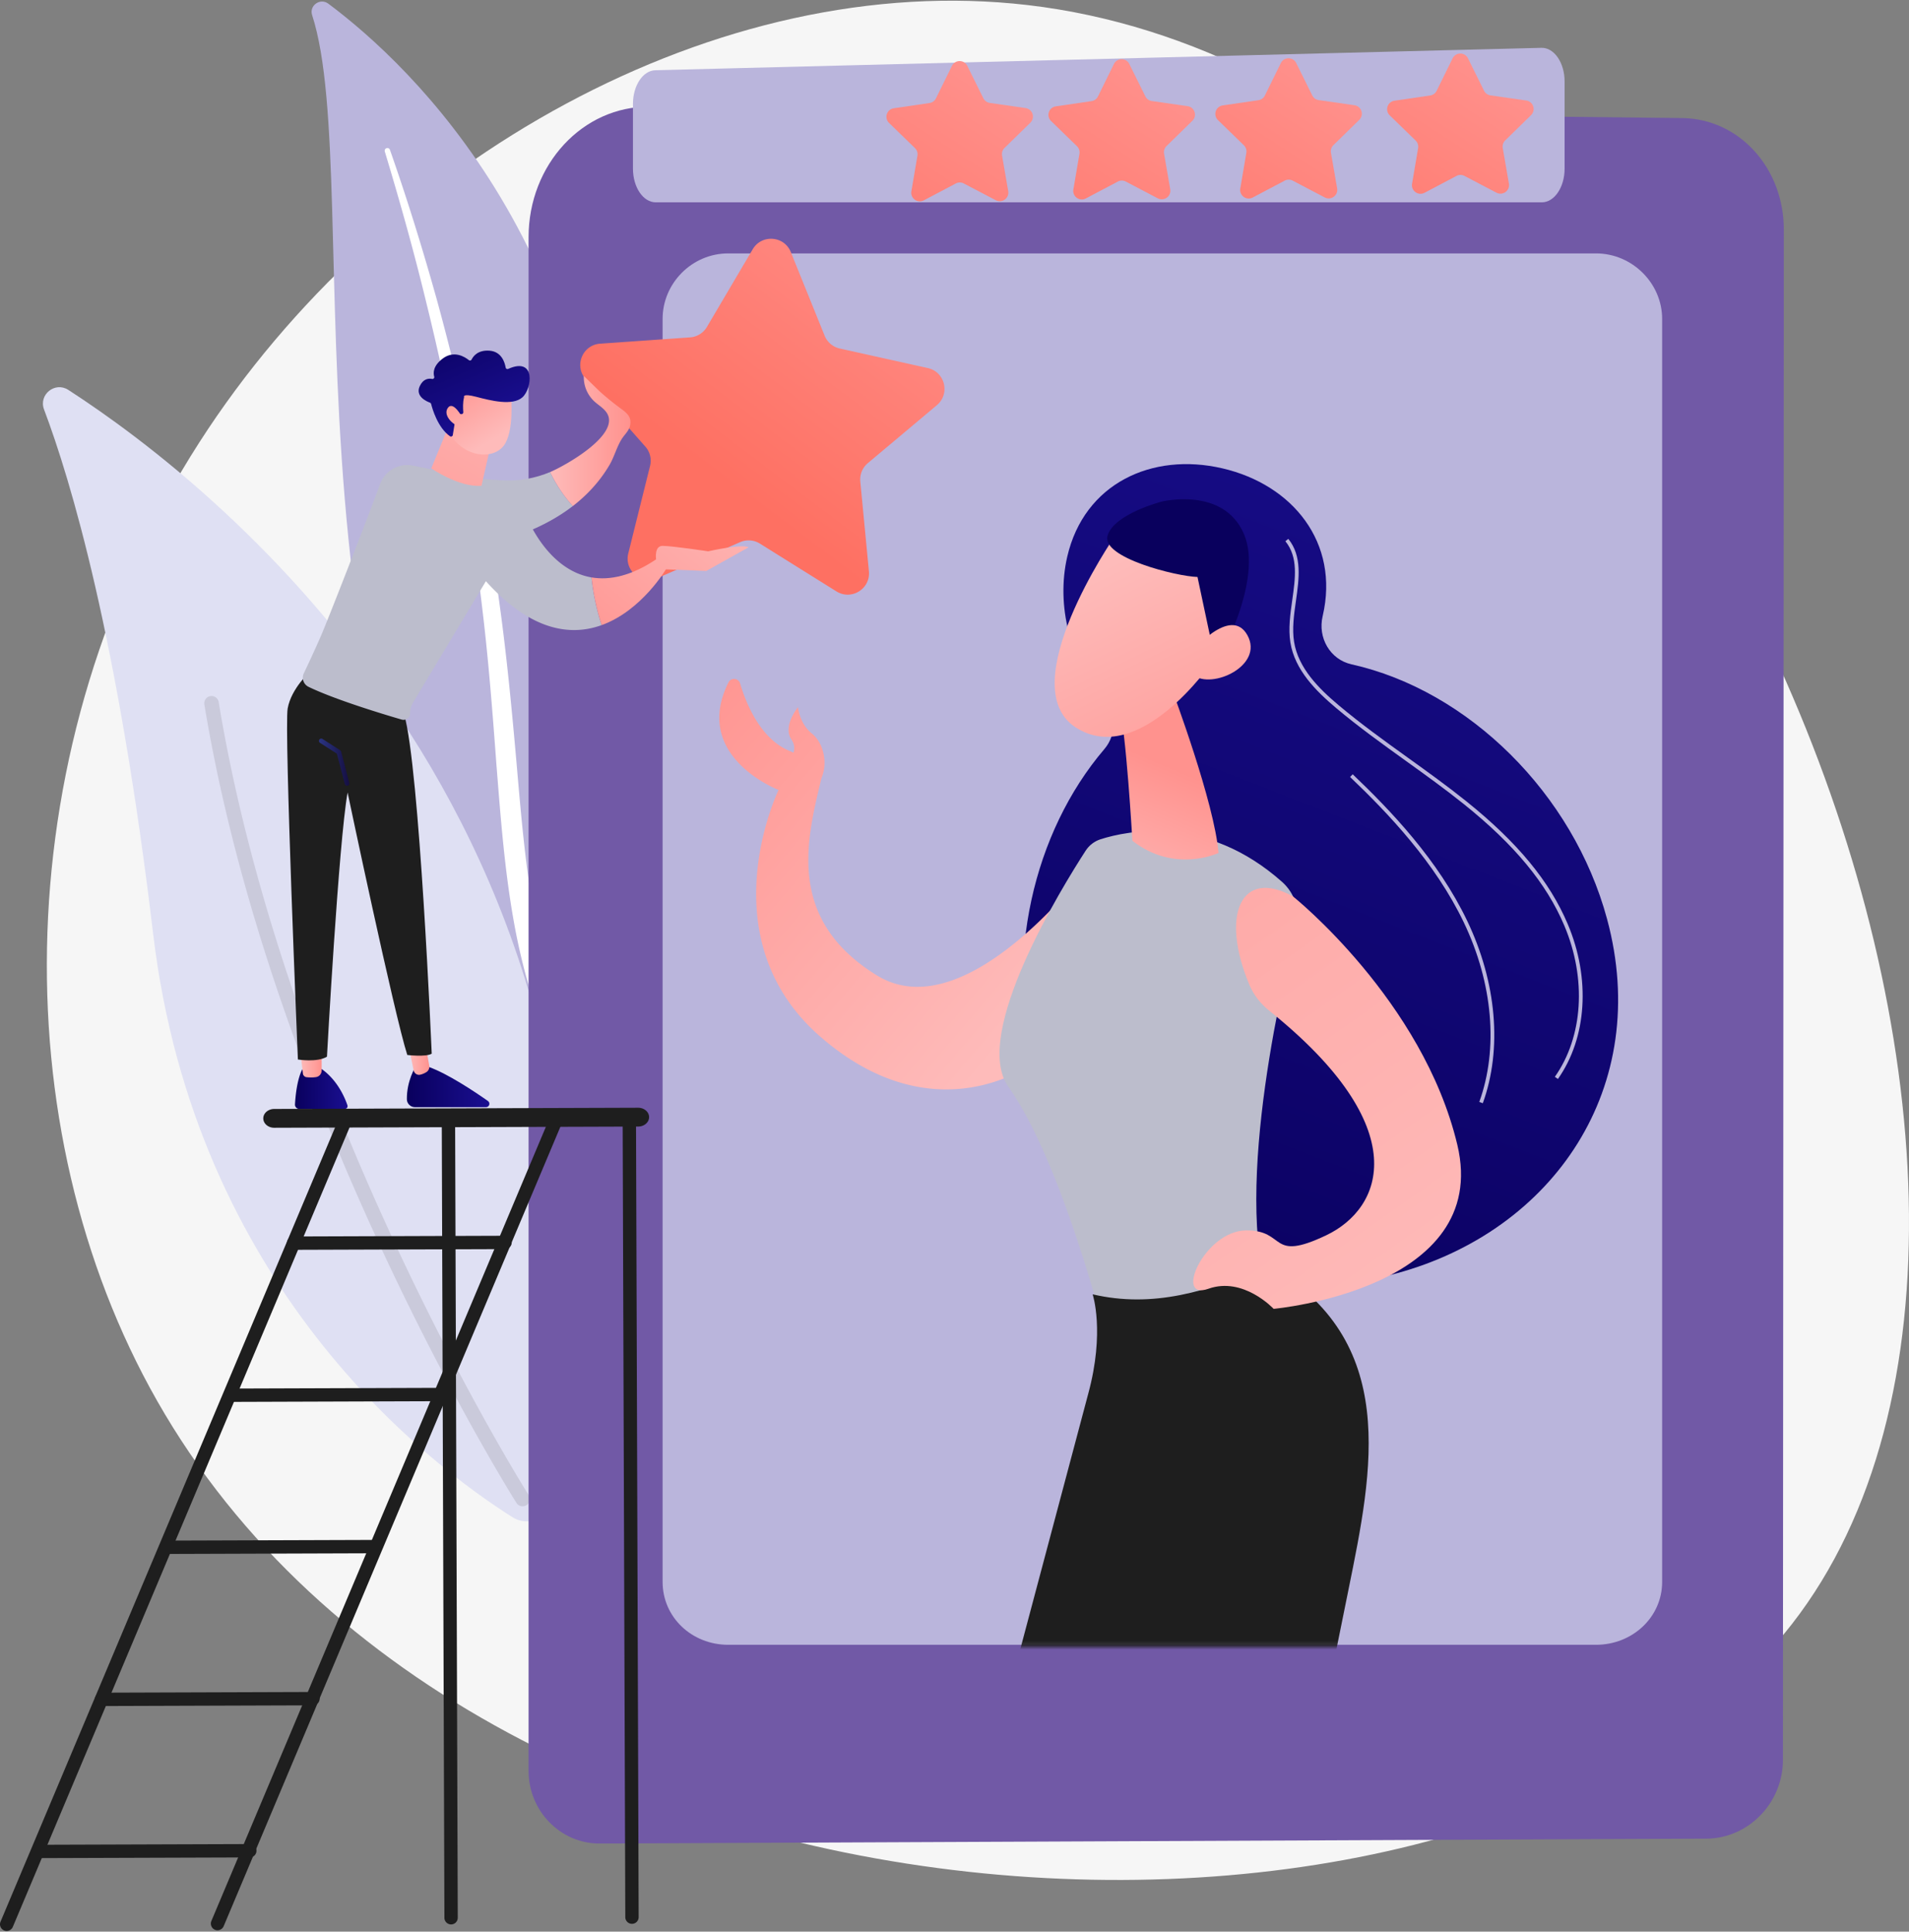
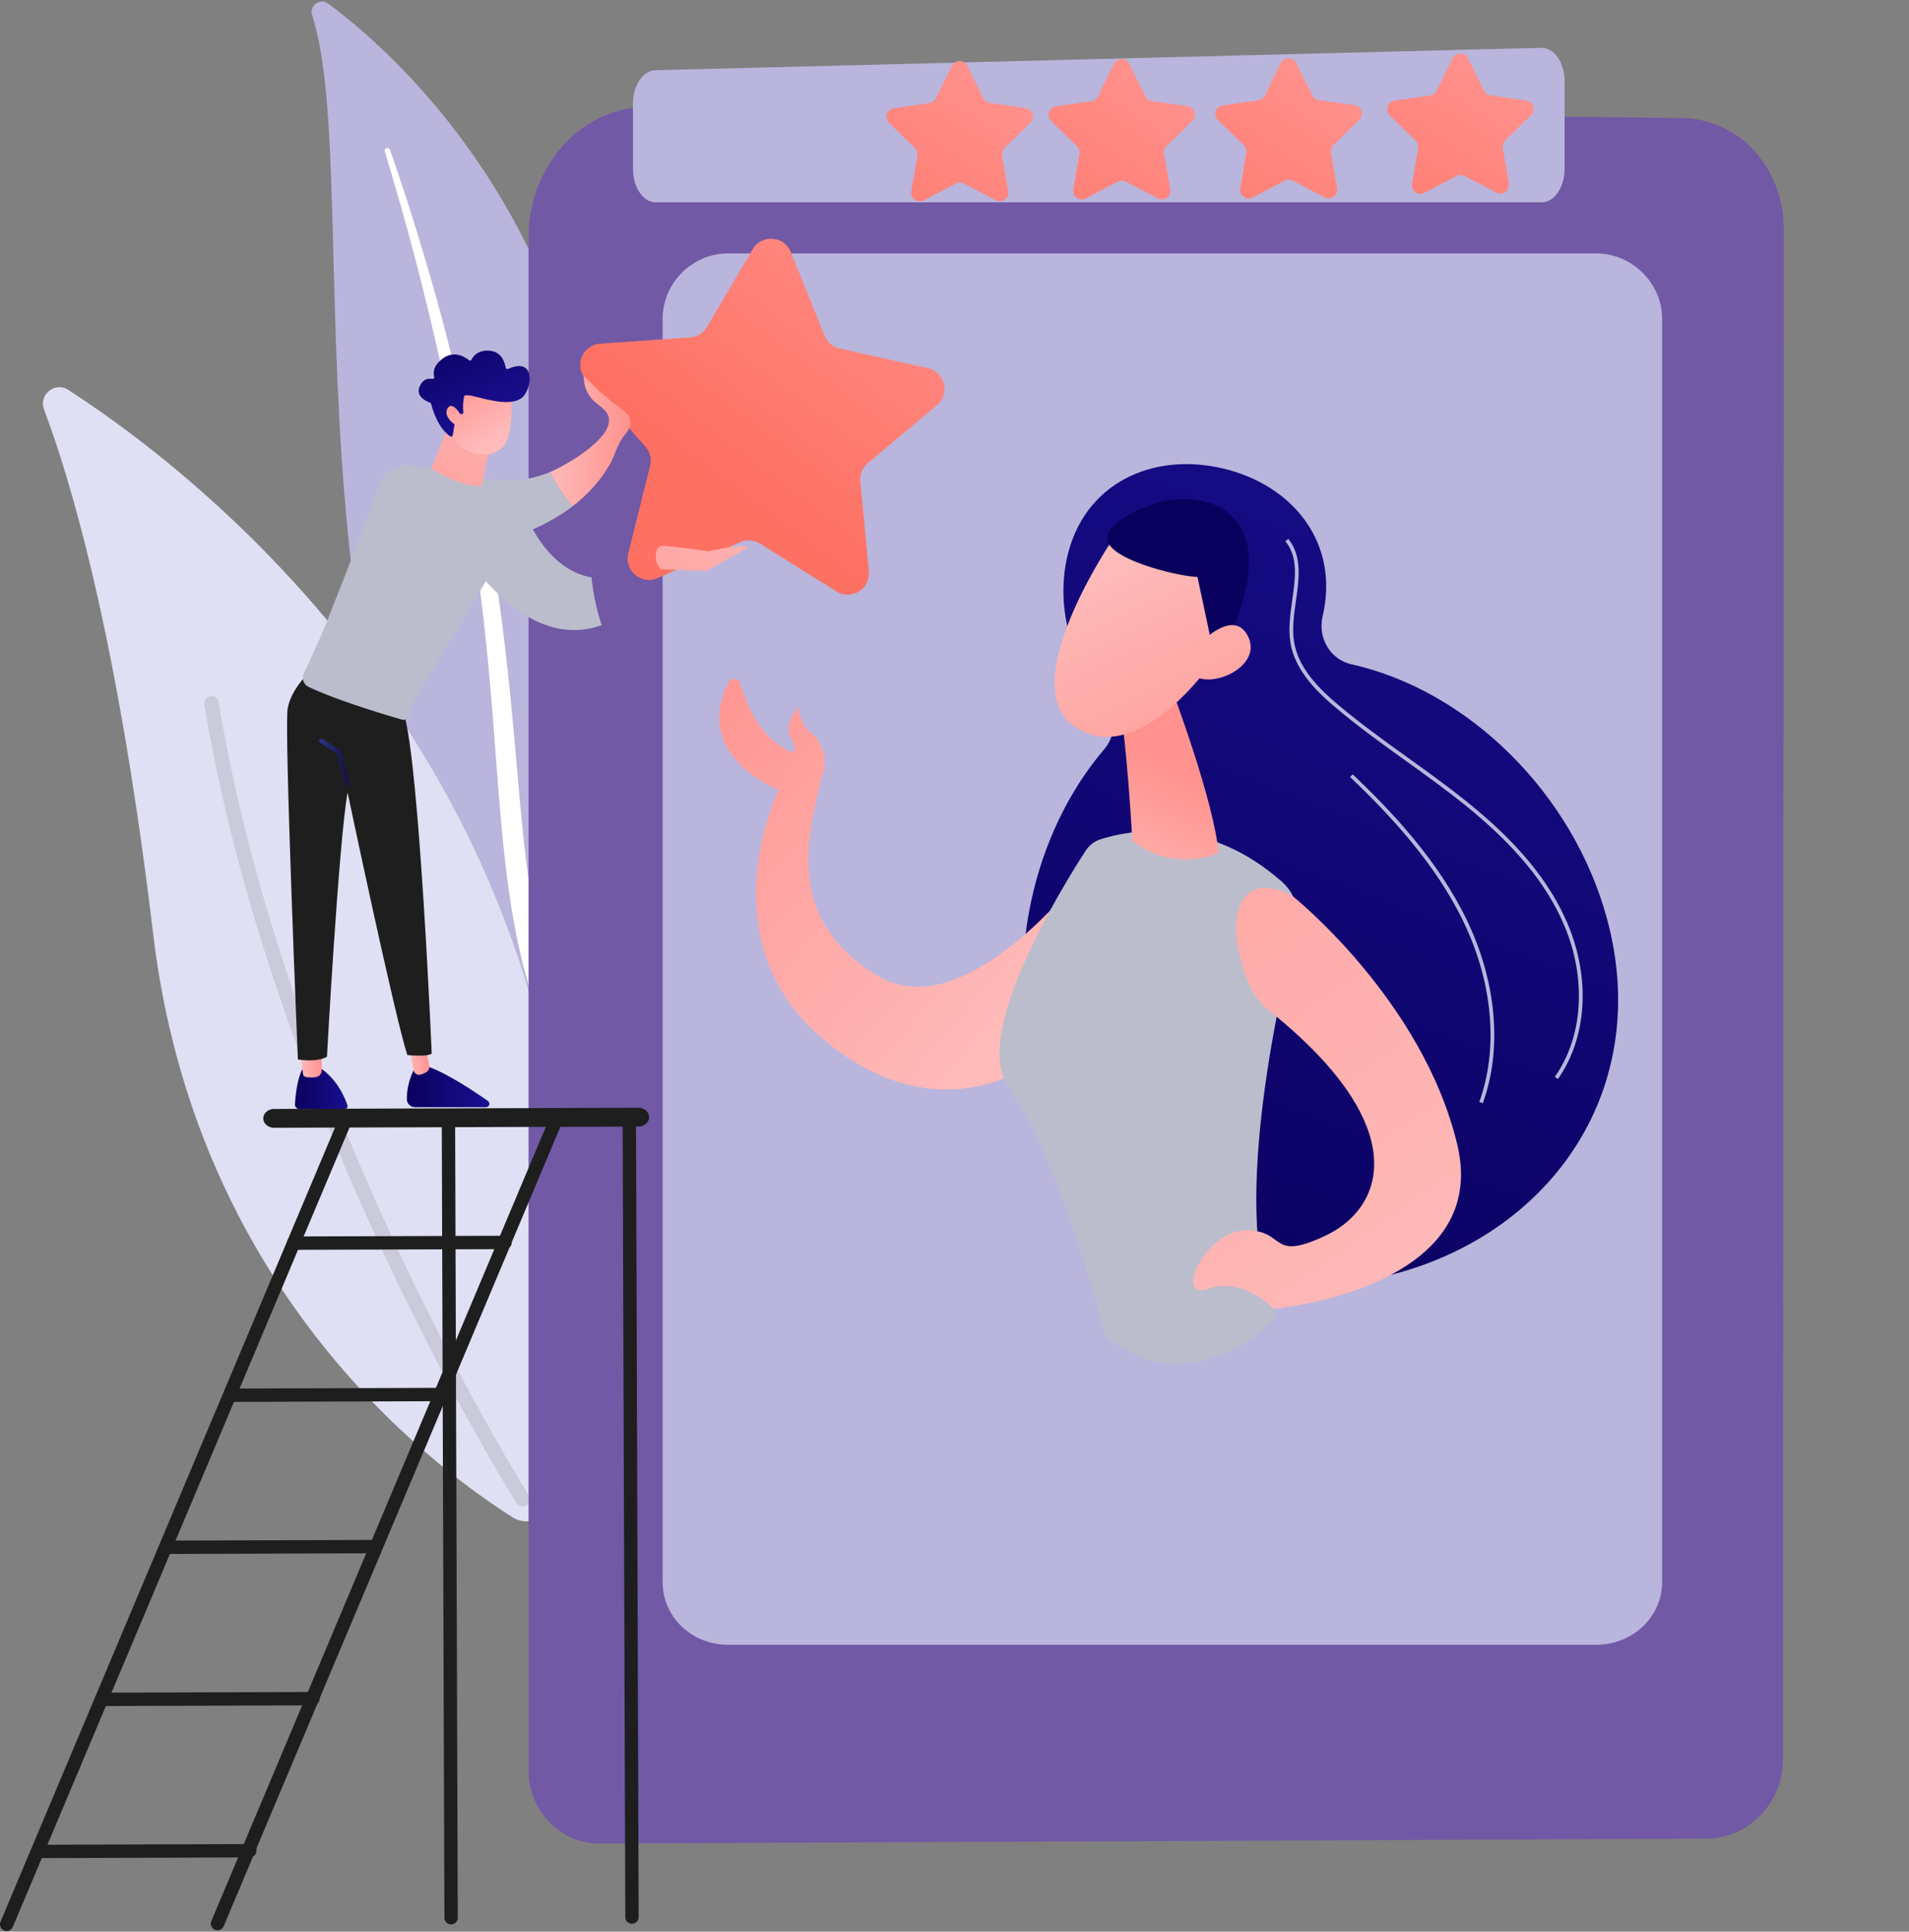
<svg xmlns="http://www.w3.org/2000/svg" width="423" height="428" fill="none">
  <rect width="100%" height="100%" fill="#808080" stroke="none" />
-   <path d="M397.055 359.853c-66.899 85.891-289.803 77.894-362.241-49.469C.395 249.866 1.303 164.782 44.156 98.041 84.571 35.097 159.294-6.858 227.737 1.126 374.777 18.279 472.1 263.504 397.055 359.853z" fill="#f6f6f6" />
  <path d="M69.161 3.345c-.689-2.126 1.79-3.872 3.581-2.537 18.189 13.565 62.93 55.293 62.27 137.178-.828 102.738 24.484 137.314 53.323 156.882 0 0-37.29-6.505-64.258-41.444-66.212-85.784-42.67-212.284-54.916-250.08z" fill="#bab5dc" />
  <path d="M85.266 33.574c3.338 11.047 6.457 22.155 9.165 33.36a561.79 561.79 0 0 1 7.264 33.785c2.028 11.334 3.842 22.705 5.172 34.135 1.38 11.425 2.268 22.895 3.12 34.416.915 11.508 1.771 23.107 3.818 34.654 2.032 11.524 5.472 22.991 10.906 33.489 1.357 2.616 2.767 5.218 4.316 7.71 1.504 2.523 3.12 4.979 4.78 7.405 3.343 4.838 7.014 9.461 11.01 13.792 8.017 8.642 17.344 16.056 27.375 22.088 1.056.634 2.427.293 3.062-.763a2.23 2.23 0 0 0-.706-3.026l-.007-.005c-2.399-1.536-4.777-3.097-7.077-4.76-1.163-.813-2.288-1.676-3.429-2.517-1.108-.883-2.25-1.724-3.329-2.641a117.64 117.64 0 0 1-12.307-11.67c-7.655-8.316-14.106-17.82-19.315-27.84a112.47 112.47 0 0 1-6.484-15.63c-1.759-5.371-3.108-10.885-4.144-16.481-2.073-11.197-3.016-22.67-4.014-34.172-1.013-11.502-2.11-23.054-3.681-34.543-.769-5.746-1.642-11.477-2.617-17.19l-1.519-8.558-1.7-8.523c-2.37-11.342-5.085-22.605-8.151-33.767-3.12-11.147-6.535-22.208-10.371-33.119a.6.6 0 0 0-.763-.366.6.6 0 0 0-.374.738z" fill="#fff" />
  <path d="M122.393 332.323c-.715 4.055-5.338 6.062-8.817 3.861-19.199-12.144-70.377-51.389-79.642-129.264C26.11 141.158 15.618 106.242 9.757 90.722c-1.239-3.282 2.431-6.238 5.377-4.334 32.505 21.011 133.136 99.008 107.259 245.935z" fill="#dfe0f3" />
  <path d="M116.907 333.316c-.074.07-.156.134-.245.19-.749.477-1.743.255-2.219-.494-.54-.849-54.15-85.979-69.159-176.925a1.61 1.61 0 0 1 1.324-1.848 1.61 1.61 0 0 1 1.848 1.324c14.9 90.285 68.164 174.881 68.7 175.725.42.66.298 1.509-.249 2.028z" fill="#cacadb" />
  <path d="M143.964 23.641l228.747 2.519c12.645.139 22.562 11.049 22.554 24.756l-.203 339.083c-.006 9.486-7.686 17.354-16.95 17.395l-245.239 1.082c-8.653.038-15.751-7.199-15.751-16.084V52.563c0-16.101 12.016-29.085 26.842-28.922z" fill="#7159a6" />
  <path d="M353.639 56.147H161.362c-8.063 0-14.54 6.645-14.54 14.5v279.848c0 7.854 6.477 13.944 14.54 13.944h192.277c8.064 0 14.66-6.09 14.66-13.944V70.647c0-7.855-6.596-14.5-14.66-14.5z" fill="#bab5dc" />
  <mask id="A" maskUnits="userSpaceOnUse" x="146" y="55" width="223" height="310">
    <path d="M353.385 55.529h-192.61c-8.077 0-14.565 6.668-14.565 14.549v280.796c0 7.882 6.488 13.992 14.565 13.992h192.61c8.077 0 14.685-6.11 14.685-13.992V70.077c0-7.881-6.608-14.549-14.685-14.549z" fill="#fff" />
  </mask>
  <g mask="url(#A)">
    <path d="M356.092 203.613c-7.517-27.805-30.744-50.647-56.627-56.419-4.755-1.061-7.509-5.905-6.393-10.648l.023-.099c3.751-16.17-6.615-29.052-22.247-32.678s-30.609 3.379-34.359 19.549c-2.531 10.913.711 23.188 7.887 31.137 2.958 3.276 3.195 8.166.33 11.523-15.773 18.477-22.189 46.68-15.368 71.906 10.046 37.156 44.984 53.755 79.986 44.291s56.815-41.406 46.768-78.562z" fill="url(#B)" />
    <path d="M161.412 151.206c.563-1.128 2.22-.983 2.581.225 1.334 4.474 4.507 12.265 10.905 14.933a24.15 24.15 0 0 1 .923.407c.272-.868.257-1.87-.452-2.911-2.03-2.978 1.454-7.163 1.454-7.163s.304 3.623 3.104 5.854c2.412 1.923 3.634 6.278 2.079 9.9-3.182 13.405-7.992 31.147 12.285 43.659s47.787-25.239 47.787-25.239l-13.164 44.656s-21.313 16.358-46.876-5.595-9.517-54.903-9.517-54.903-19.321-7.373-11.109-23.823z" fill="url(#C)" />
    <path d="M243.857 185.959c5.959-1.909 23.345-5.556 40.231 9.447 2.864 2.545 4.089 6.47 3.155 10.186-4.148 16.496-14.994 65.205-4.285 85.99 0 0-17.795 20.377-37.927 4.604 0 0-9.628-38.603-21.601-55.403-8.266-11.599 11.994-44.368 17.127-52.289.777-1.2 1.939-2.098 3.3-2.535z" fill="#bcbdcc" />
    <path d="M259.788 153.042s9.336 24.902 10.212 35.948c0 0-9.712 4.639-19.083-2.704 0 0-1.442-25.022-2.926-29.479l11.797-3.765z" fill="url(#D)" />
    <path d="M246.832 119.093s-22.569 32.878-8.534 42.04 30.102-14.205 30.102-14.205 5.043-17.858-.695-23.775-20.873-4.06-20.873-4.06z" fill="url(#E)" />
    <path d="M257.415 111.138s-10.602 2.724-12.003 7.571 15.277 9.001 19.931 9.132l4.114 19.373s10.729-18.5 6.143-28.981-18.185-7.095-18.185-7.095z" fill="#09005d" />
    <path d="M263.861 144.626s8.825-10.62 12.543-3.875-7.896 12.08-12.013 8.812l-.53-4.937z" fill="url(#F)" />
-     <path d="M242.11 286.783s2.768 8.274-.985 22.058l-23.244 87.369c-.365 1.373.399 2.788 1.745 3.243 7.494 2.531 32.106 9.62 65.465 6.686 1.68-.147 3.068-1.365 3.402-3.017l10.3-50.866c5.392-26.575 11.432-55.238-17.834-71.948-13.229 5.964-25.605 9.566-38.849 6.475z" fill="#1e1e1e" />
    <path d="M286.525 198.636s28.758 22.996 36.391 55.016-40.701 36.351-40.701 36.351-6.709-7.213-14.46-4.449-.846-12.793 8.281-12.925 5.036 7.164 17.837 1.072c12.469-5.934 19.91-23.7-12.684-49.803-1.889-1.513-3.411-3.458-4.347-5.691-6.53-15.575-1.78-25.955 9.683-19.571z" fill="url(#G)" />
    <path d="M345.207 239.072l-.68-.477c6.266-8.893 7.07-21.731 2.099-33.502-3.949-9.349-11.014-17.898-22.236-26.904-4.181-3.356-8.615-6.542-12.903-9.62-5.162-3.709-10.499-7.543-15.446-11.711-4.45-3.751-9.132-8.405-10.114-14.492-.49-3.035-.033-6.268.411-9.394.693-4.892 1.347-9.513-1.52-13.051l.646-.523c3.096 3.819 2.385 8.838 1.697 13.691-.434 3.064-.883 6.234-.414 9.144.939 5.819 5.495 10.337 9.829 13.988 4.923 4.147 10.247 7.973 15.396 11.672 4.297 3.087 8.74 6.277 12.938 9.647 11.334 9.096 18.478 17.749 22.482 27.229 5.082 12.033 4.244 25.178-2.185 34.303zm-16.642 5.367l-.781-.283c4.263-11.792 3.015-26.282-3.425-39.758-6.385-13.355-16.822-24.244-25.2-32.24l.573-.6c8.43 8.042 18.934 19.004 25.377 32.483 6.535 13.674 7.795 28.398 3.456 40.398z" fill="#bab5dc" />
  </g>
  <path d="M145.227 15.561l196.32-4.965c2.825-.073 5.141 3.291 5.141 7.467v19.301c0 4.125-2.262 7.468-5.053 7.468h-196.33c-2.791 0-5.054-3.344-5.054-7.468V23.029c0-4.082 2.215-7.407 4.976-7.468z" fill="#bab5dc" />
  <path d="M331.602 42.697l-7.105-3.722c-.553-.289-1.213-.288-1.764.003l-7.094 3.743a1.9 1.9 0 0 1-2.753-1.994l1.344-7.908c.104-.615-.1-1.242-.548-1.677l-5.752-5.59a1.9 1.9 0 0 1 1.045-3.234l7.936-1.165c.617-.091 1.15-.479 1.426-1.039l3.539-7.198a1.9 1.9 0 0 1 3.399-.005l3.56 7.187c.277.559.811.946 1.429 1.035l7.939 1.141a1.9 1.9 0 0 1 1.056 3.231l-5.736 5.608c-.446.436-.649 1.064-.542 1.678l1.368 7.904a1.9 1.9 0 0 1-2.747 2.002z" fill="url(#H)" />
  <path d="M293.54 43.743l-7.106-3.722c-.552-.29-1.212-.288-1.764.003l-7.094 3.743a1.9 1.9 0 0 1-2.753-1.994l1.344-7.908c.105-.615-.1-1.242-.547-1.677l-5.753-5.59a1.9 1.9 0 0 1 1.046-3.234l7.936-1.165c.617-.091 1.15-.479 1.425-1.039l3.539-7.198a1.9 1.9 0 0 1 3.399-.005l3.561 7.187c.277.559.811.946 1.428 1.035l7.94 1.141a1.9 1.9 0 0 1 1.055 3.231l-5.735 5.608c-.446.436-.649 1.064-.543 1.678l1.368 7.903c.268 1.548-1.355 2.731-2.746 2.002z" fill="url(#I)" />
  <path d="M256.558 43.949l-7.106-3.722c-.552-.289-1.212-.288-1.763.003l-7.094 3.743c-1.39.733-3.017-.445-2.753-1.994l1.344-7.908a1.9 1.9 0 0 0-.548-1.677l-5.752-5.59a1.9 1.9 0 0 1 1.045-3.234l7.936-1.165c.617-.091 1.15-.479 1.425-1.039l3.539-7.198a1.9 1.9 0 0 1 3.399-.005l3.561 7.187c.277.559.811.946 1.429 1.035l7.939 1.141c1.555.224 2.179 2.133 1.055 3.231l-5.735 5.607c-.446.436-.649 1.064-.542 1.678l1.368 7.903a1.9 1.9 0 0 1-2.747 2.002z" fill="url(#J)" />
  <path d="M220.66 44.37l-7.105-3.722c-.553-.289-1.213-.288-1.764.003l-7.094 3.743a1.9 1.9 0 0 1-2.753-1.994l1.344-7.908c.104-.615-.1-1.242-.548-1.677l-5.752-5.59a1.9 1.9 0 0 1 1.045-3.234l7.936-1.166c.617-.09 1.151-.479 1.426-1.039l3.539-7.198a1.9 1.9 0 0 1 3.399-.005l3.56 7.187c.277.559.811.946 1.429 1.035l7.939 1.141a1.9 1.9 0 0 1 1.056 3.231l-5.736 5.607c-.446.436-.648 1.064-.542 1.678l1.368 7.904a1.9 1.9 0 0 1-2.747 2.002z" fill="url(#K)" />
  <path d="M185.335 131.035l-16.948-10.584a4.72 4.72 0 0 0-4.382-.326l-18.327 7.961c-3.589 1.56-7.408-1.674-6.462-5.471l4.828-19.389A4.72 4.72 0 0 0 143 98.958l-13.235-14.97c-2.592-2.932-.697-7.563 3.207-7.837l19.932-1.399a4.72 4.72 0 0 0 3.736-2.312l10.148-17.213c1.987-3.371 6.977-3 8.444.628l7.49 18.524a4.72 4.72 0 0 0 3.353 2.839l19.507 4.331c3.82.848 5.009 5.709 2.012 8.225l-15.303 12.848a4.72 4.72 0 0 0-1.664 4.066l1.908 19.89c.374 3.896-3.881 6.529-7.2 4.456z" fill="url(#L)" />
  <path d="M66.986 236.948s-1.295 2.042-1.621 7.758c-.03.533.392.987.925.987h10.131a.6.6 0 0 0 .568-.786c-.594-1.757-2.389-6.041-6.394-8.489l-3.609.53z" fill="url(#M)" />
  <path d="M66.545 233.074l.573 4.805c.05.415.374.746.789.794.554.064 1.36.109 2.142-.02.712-.118 1.224-.751 1.224-1.472v-4.639l-4.728.532z" fill="url(#N)" />
  <path d="M92.052 236.418s-1.939 3.014-1.898 7.151c.01.975.826 1.751 1.8 1.751h15.734c.737 0 1.036-.947.433-1.37-2.977-2.091-8.829-5.997-13.062-7.532h-3.008z" fill="url(#O)" />
  <path d="M90.432 231.229l1.222 5.934c.137.664.786 1.11 1.447.963a4.43 4.43 0 0 0 1.383-.579c.482-.301.726-.874.627-1.434l-1.264-7.189-3.416 2.305z" fill="url(#P)" />
  <path d="M68.791 148.726s-4.25 3.746-5.049 8.254 2.266 77.773 2.266 77.773 4.249.707 6.44-.62c0 0 2.598-47.549 4.573-58.536 0 0 10.357 49.254 13.227 58.153 0 0 4.094.499 5.414-.28 0 0-2.713-63.848-6.122-75.199l-20.749-9.545z" fill="#1e1e1e" />
  <path d="M76.896 174.105c-.229 0-.438-.154-.498-.386l-1.754-6.729-3.73-2.393c-.24-.154-.309-.473-.156-.712s.473-.311.712-.156l3.9 2.502c.109.07.188.179.22.304l1.805 6.925c.072.275-.093.556-.369.628a.53.53 0 0 1-.13.017z" fill="url(#Q)" />
  <path d="M110.728 106.391c-17.89-1.485-22.566 2.217-22.566 2.217l8.597 13.573s17.578-.347 30.174-10.056c-2.357-2.538-3.995-5.344-5.045-7.529-3.248 1.35-6.988 2.142-11.161 1.795z" fill="#bcbdcc" />
  <path d="M132.857 86.7l-3.496-3.398a7.34 7.34 0 0 0 2.282 5.59c.866.812 1.937 1.416 2.654 2.363 3.687 4.868-9.241 12.026-12.408 13.341 1.05 2.185 2.688 4.991 5.045 7.529 3.249-2.503 6.055-5.573 8.128-9.12 1.084-1.854 1.651-4.153 2.799-5.879.795-1.194 2.047-2.113 1.806-4.002-.144-1.129-1.162-1.907-2.08-2.58a61.63 61.63 0 0 1-4.73-3.843z" fill="url(#R)" />
  <path d="M116.617 114.26c-6.298-6.786-18.294-9.852-25.24-11.111-3.043-.552-6.042 1.141-7.12 4.039-3.126 8.402-11.626 30.261-13.274 34.018-1.352 3.082-2.763 6.092-3.66 7.974a2.26 2.26 0 0 0 1.054 3.011c5.843 2.816 16.358 6.003 20.621 7.246.938.274 1.871-.43 1.871-1.407a4.57 4.57 0 0 1 .651-2.351l16.144-26.903c10.063 11.157 18.875 12.177 25.645 9.735-1.139-3.518-1.883-7.042-2.241-10.573-10.001-1.713-14.452-13.678-14.452-13.678z" fill="#bcbdcc" />
-   <path d="M147.599 126.066l-1.805-2.407c-5.843 4.013-10.727 4.964-14.725 4.279.357 3.531 1.102 7.055 2.24 10.573 8.918-3.217 14.29-12.445 14.29-12.445z" fill="url(#S)" />
  <path d="M146.326 126.109l10.168.397 9.362-5.229c-1.344-.843-8.943.879-8.943.879s-7.944-1.201-10.094-1.204c-1.786-.002-1.531 2.565-1.393 3.436l.051.284.849 1.437z" fill="url(#T)" />
  <path d="M100.93 90.685l-5.364 13.091s6.164 4.267 11.123 3.861l2.677-11.771-8.436-5.18z" fill="url(#U)" />
  <path d="M113.238 87.675s.767 7.999-1.63 11.095-8.617 2.701-11.98-2.657l1.489-10.91 12.121 2.471z" fill="url(#V)" />
  <path d="M102.236 91.761c.243.018.445-.184.424-.427-.065-.74-.139-2.217.171-3.311 0 0-.528-.946 2.69-.101s8.038 2.065 10.233.116c2.14-1.9 3.039-9.079-3.156-6.294-.235.106-.51-.036-.552-.291-.181-1.101-.889-3.562-3.601-3.753-2.538-.178-3.571 1.197-3.948 1.968-.111.227-.402.293-.599.134-.928-.752-3.32-2.251-5.843-.325-2.078 1.586-2.094 3.106-1.84 3.989.082.286-.164.553-.456.495-.791-.156-1.978-.05-2.744 1.59-1.058 2.267 1.508 3.392 2.262 3.667.124.045.218.147.25.274.245.987 1.439 5.262 4.188 7.173.238.165.569.02.615-.266l.707-4.366c.033-.203.216-.347.42-.331l.779.058z" fill="url(#W)" />
  <path d="M102.465 92.558s-2.015-3.893-3.234-2.177 1.441 4.204 3.345 4.341l-.111-2.164z" fill="url(#X)" />
  <g fill="#1e1e1e">
    <path d="M140.039 426.266a1.48 1.48 0 0 1-1.484-1.474l-.586-176.794a1.48 1.48 0 0 1 1.474-1.483 1.48 1.48 0 0 1 1.484 1.474l.586 176.794a1.48 1.48 0 0 1-1.474 1.483zm-40.082.133a1.48 1.48 0 0 1-1.484-1.474l-.586-176.794a1.48 1.48 0 0 1 1.474-1.484 1.48 1.48 0 0 1 1.484 1.475l.586 176.793a1.48 1.48 0 0 1-1.474 1.484zm-98.473 1.448a1.48 1.48 0 0 1-.578-.117 1.48 1.48 0 0 1-.789-1.937l75.047-178.165a1.48 1.48 0 0 1 1.937-.789 1.48 1.48 0 0 1 .789 1.937L2.842 426.941a1.48 1.48 0 0 1-1.359.906z" />
    <path d="M48.203 427.692a1.48 1.48 0 0 1-1.367-2.054l75.046-178.165a1.48 1.48 0 0 1 1.938-.789 1.48 1.48 0 0 1 .789 1.938L49.562 426.787a1.48 1.48 0 0 1-1.359.905z" />
    <path d="M141.409 249.614l-80.636.267c-1.34.005-2.429-.925-2.433-2.076s1.079-2.088 2.419-2.093l80.636-.267c1.34-.004 2.429.925 2.433 2.077s-1.079 2.088-2.419 2.092zm-29.495 27.155l-46.858.155a1.48 1.48 0 0 1-1.484-1.474 1.48 1.48 0 0 1 1.474-1.484l46.858-.156a1.48 1.48 0 0 1 1.484 1.475 1.48 1.48 0 0 1-1.474 1.484zm-14.266 33.695l-46.858.156-.01-2.958 46.858-.156.01 2.958zM83.84 344.159l-46.858.155-.01-2.958 46.858-.155.01 2.958zm-14.485 33.696l-46.858.156a1.48 1.48 0 0 1-1.484-1.475 1.48 1.48 0 0 1 1.474-1.484l46.858-.155a1.48 1.48 0 0 1 1.484 1.474 1.48 1.48 0 0 1-1.474 1.484zm-14.001 33.696l-46.858.155a1.48 1.48 0 0 1-1.484-1.474 1.48 1.48 0 0 1 1.474-1.484l46.858-.155a1.48 1.48 0 0 1 1.484 1.474 1.48 1.48 0 0 1-1.474 1.484z" />
  </g>
  <defs>
    <linearGradient id="B" x1="247.217" y1="306.897" x2="345.44" y2="54.746" href="#Y">
      <stop stop-color="#09005d" />
      <stop offset="1" stop-color="#1a0f91" />
    </linearGradient>
    <linearGradient id="C" x1="228.572" y1="224.514" x2="143.539" y2="151.849" href="#Y">
      <stop stop-color="#febbba" />
      <stop offset="1" stop-color="#ff928e" />
    </linearGradient>
    <linearGradient id="D" x1="246.606" y1="201.863" x2="260.134" y2="170.236" href="#Y">
      <stop stop-color="#febbba" />
      <stop offset="1" stop-color="#ff928e" />
    </linearGradient>
    <linearGradient id="E" x1="244.44" y1="125.665" x2="274.269" y2="187.166" href="#Y">
      <stop stop-color="#febbba" />
      <stop offset="1" stop-color="#ff928e" />
    </linearGradient>
    <linearGradient id="F" x1="257.804" y1="119.183" x2="287.634" y2="180.683" href="#Y">
      <stop stop-color="#febbba" />
      <stop offset="1" stop-color="#ff928e" />
    </linearGradient>
    <linearGradient id="G" x1="317.585" y1="298.122" x2="162.557" y2="77.395" href="#Y">
      <stop stop-color="#febbba" />
      <stop offset="1" stop-color="#ff928e" />
    </linearGradient>
    <linearGradient id="H" x1="333.039" y1="13.682" x2="296.203" y2="70.951" href="#Y">
      <stop stop-color="#ff928e" />
      <stop offset="1" stop-color="#fe7062" />
    </linearGradient>
    <linearGradient id="I" x1="294.976" y1="14.728" x2="258.14" y2="71.997" href="#Y">
      <stop stop-color="#ff928e" />
      <stop offset="1" stop-color="#fe7062" />
    </linearGradient>
    <linearGradient id="J" x1="257.994" y1="14.934" x2="221.159" y2="72.203" href="#Y">
      <stop stop-color="#ff928e" />
      <stop offset="1" stop-color="#fe7062" />
    </linearGradient>
    <linearGradient id="K" x1="222.097" y1="15.355" x2="185.261" y2="72.625" href="#Y">
      <stop stop-color="#ff928e" />
      <stop offset="1" stop-color="#fe7062" />
    </linearGradient>
    <linearGradient id="L" x1="207.142" y1="42.351" x2="159.215" y2="105.739" href="#Y">
      <stop stop-color="#ff928e" />
      <stop offset="1" stop-color="#fe7062" />
    </linearGradient>
    <linearGradient id="M" x1="65.363" y1="241.056" x2="77.02" y2="241.056" href="#Y">
      <stop stop-color="#09005d" />
      <stop offset="1" stop-color="#1a0f91" />
    </linearGradient>
    <linearGradient id="N" x1="66.545" y1="235.639" x2="71.273" y2="235.639" href="#Y">
      <stop stop-color="#febbba" />
      <stop offset="1" stop-color="#ff928e" />
    </linearGradient>
    <linearGradient id="O" x1="90.154" y1="240.869" x2="108.445" y2="240.869" href="#Y">
      <stop stop-color="#09005d" />
      <stop offset="1" stop-color="#1a0f91" />
    </linearGradient>
    <linearGradient id="P" x1="90.432" y1="233.539" x2="95.133" y2="233.539" href="#Y">
      <stop stop-color="#febbba" />
      <stop offset="1" stop-color="#ff928e" />
    </linearGradient>
    <linearGradient id="Q" x1="70.676" y1="168.876" x2="77.412" y2="168.876" href="#Y">
      <stop stop-color="#2b3582" />
      <stop offset="1" stop-color="#150e42" />
    </linearGradient>
    <linearGradient id="R" x1="121.889" y1="97.714" x2="139.697" y2="97.714" href="#Y">
      <stop stop-color="#febbba" />
      <stop offset="1" stop-color="#ff928e" />
    </linearGradient>
    <linearGradient id="S" x1="161.457" y1="99.675" x2="123.7" y2="146.648" href="#Y">
      <stop stop-color="#febbba" />
      <stop offset="1" stop-color="#ff928e" />
    </linearGradient>
    <linearGradient id="T" x1="168.615" y1="105.429" x2="130.859" y2="152.402" href="#Y">
      <stop stop-color="#febbba" />
      <stop offset="1" stop-color="#ff928e" />
    </linearGradient>
    <linearGradient id="U" x1="118.98" y1="71.287" x2="82.413" y2="138.477" href="#Y">
      <stop stop-color="#febbba" />
      <stop offset="1" stop-color="#ff928e" />
    </linearGradient>
    <linearGradient id="V" x1="109.581" y1="97.252" x2="101.327" y2="83.204" href="#Y">
      <stop stop-color="#febbba" />
      <stop offset="1" stop-color="#ff928e" />
    </linearGradient>
    <linearGradient id="W" x1="98.717" y1="70.421" x2="108.871" y2="93.76" href="#Y">
      <stop stop-color="#09005d" />
      <stop offset="1" stop-color="#1a0f91" />
    </linearGradient>
    <linearGradient id="X" x1="105.169" y1="99.844" x2="96.916" y2="85.796" href="#Y">
      <stop stop-color="#febbba" />
      <stop offset="1" stop-color="#ff928e" />
    </linearGradient>
    <linearGradient id="Y" gradientUnits="userSpaceOnUse" />
  </defs>
</svg>